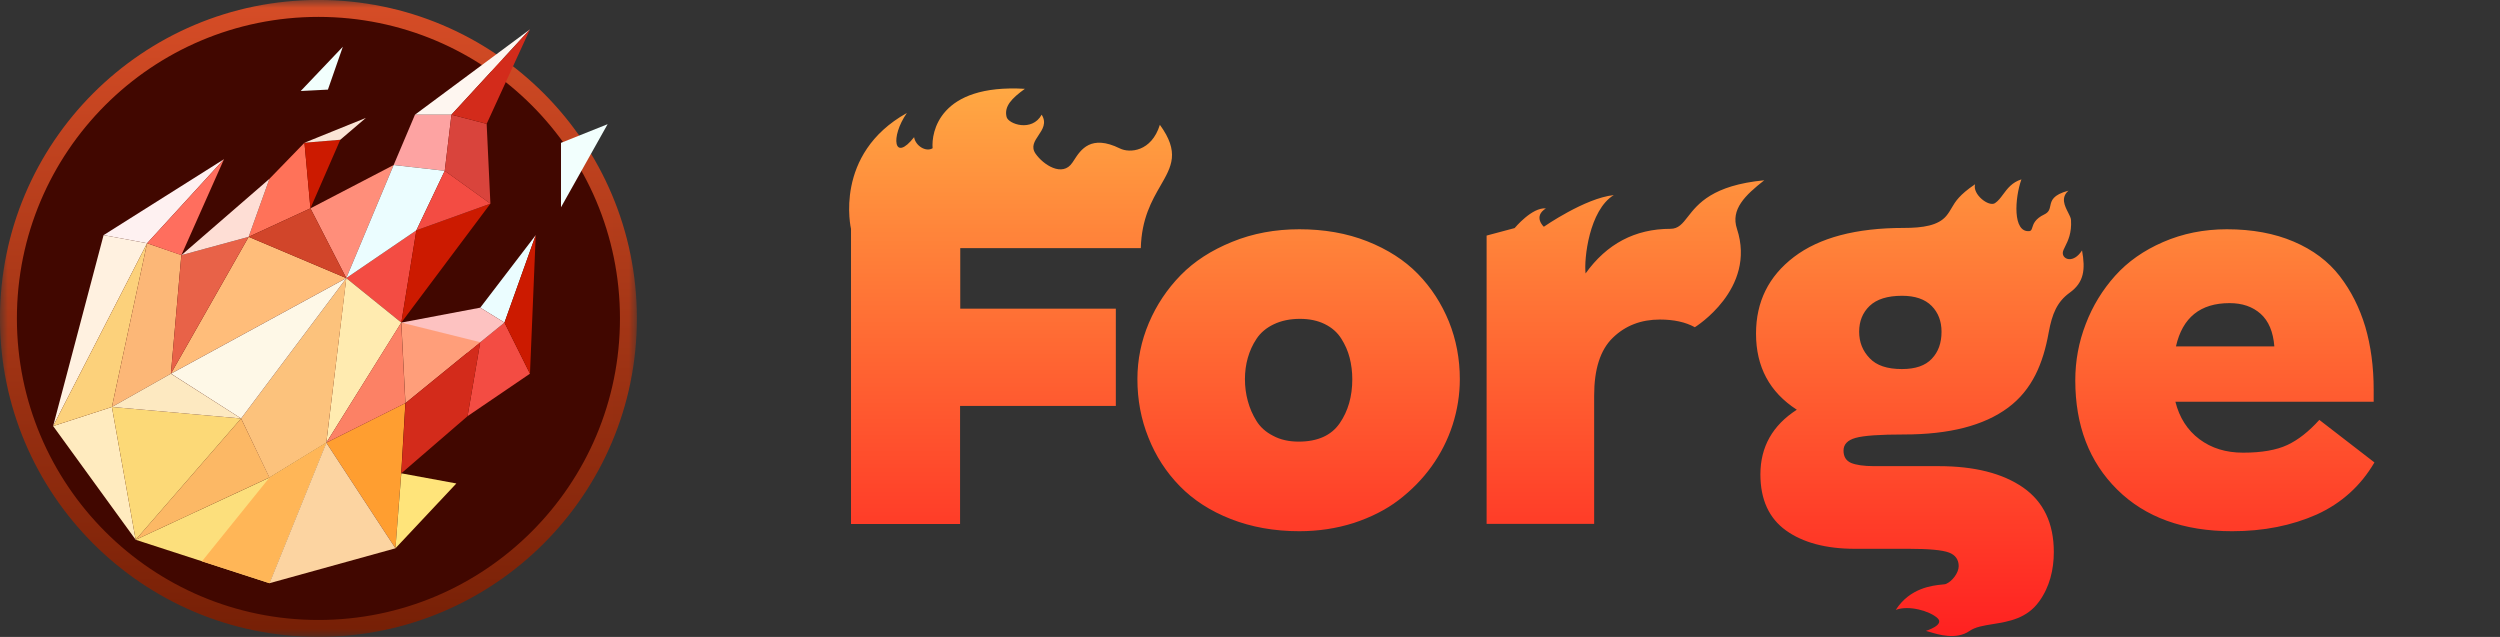
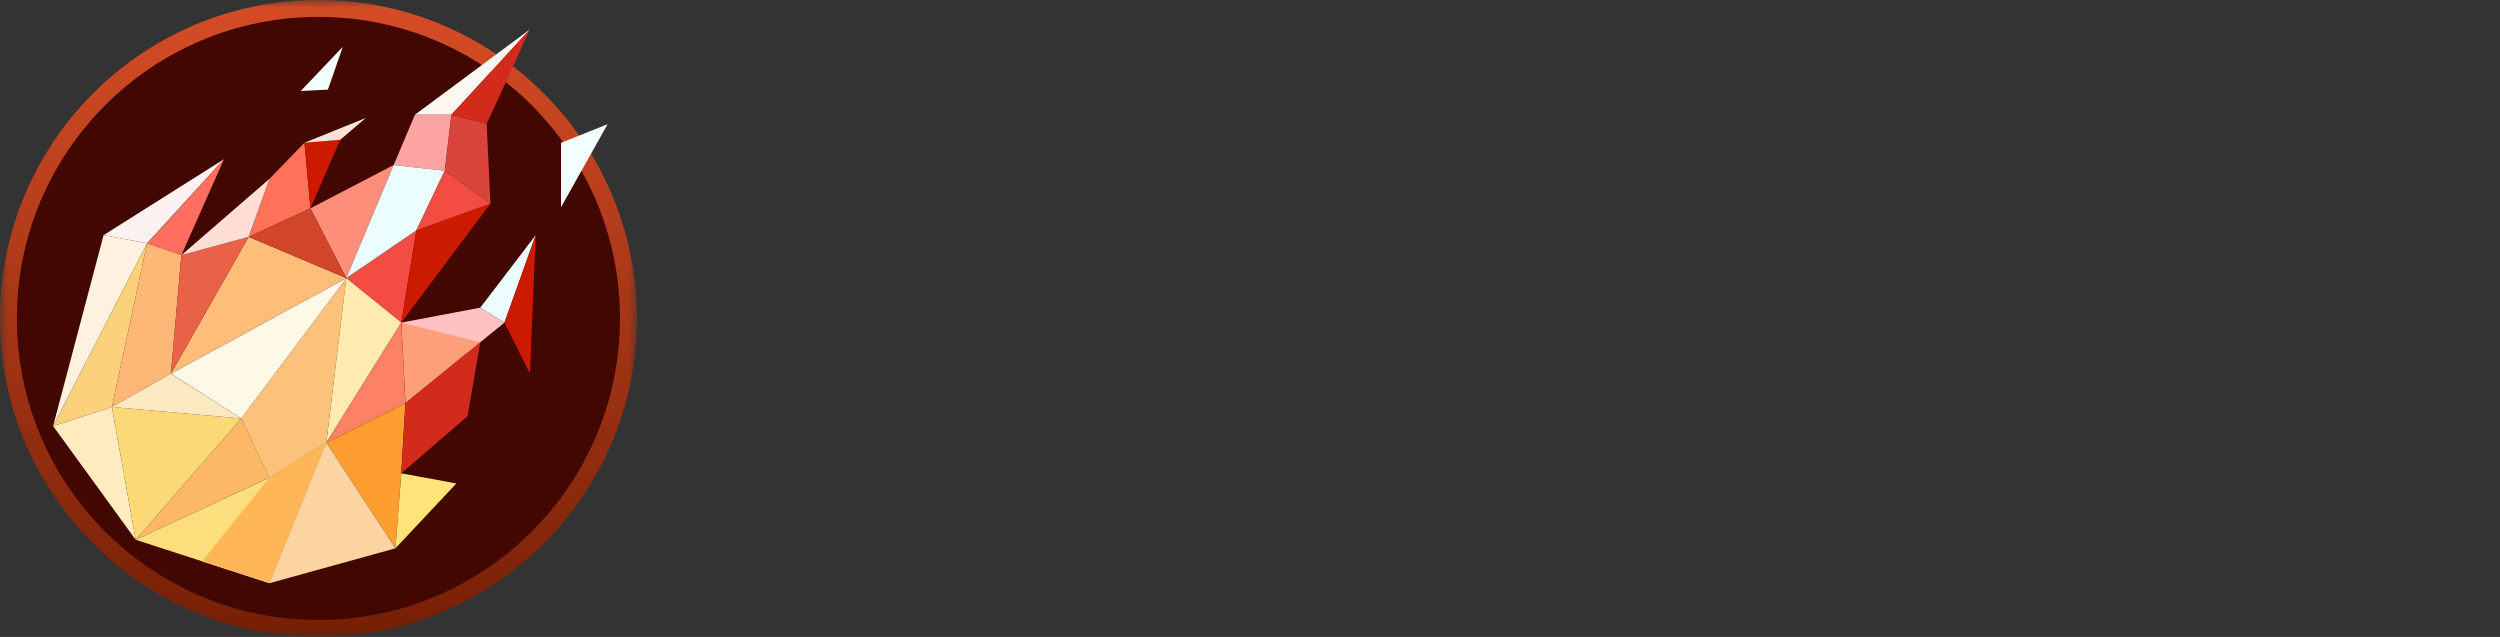
<svg xmlns="http://www.w3.org/2000/svg" width="157" height="40" viewBox="0 0 157 40" fill="none">
  <rect x="0" y="0" width="157" height="40" fill="#333333" stroke="none" />
  <mask id="mask0_10998_1022" style="mask-type:luminance" maskUnits="userSpaceOnUse" x="0" y="0" width="40" height="40">
    <path d="M39.994 0H0V39.994H39.994V0Z" fill="white" />
  </mask>
  <g mask="url(#mask0_10998_1022)">
    <path d="M19.997 39.465C30.749 39.465 39.465 30.749 39.465 19.997C39.465 9.245 30.749 0.529 19.997 0.529C9.245 0.529 0.529 9.245 0.529 19.997C0.529 30.749 9.245 39.465 19.997 39.465Z" fill="#410700" />
    <path fill-rule="evenodd" clip-rule="evenodd" d="M19.997 1.061C9.539 1.061 1.061 9.539 1.061 19.997C1.061 30.456 9.539 38.934 19.997 38.934C30.456 38.934 38.934 30.456 38.934 19.997C38.934 9.539 30.456 1.061 19.997 1.061ZM-0.002 19.997C-0.002 8.952 8.952 -0.002 19.997 -0.002C31.043 -0.002 39.997 8.952 39.997 19.997C39.997 31.043 31.043 39.997 19.997 39.997C8.952 39.997 -0.002 31.043 -0.002 19.997Z" fill="url(#paint0_linear_10998_1022)" />
    <path d="M20.493 27.802L24.834 34.434L25.196 29.724L25.457 25.316L20.493 27.802Z" fill="#FF9E30" />
    <path d="M21.746 17.465L25.203 20.259L26.148 14.464L21.746 17.465Z" fill="#F34C43" />
    <path d="M35.231 13.017V8.97L38.159 7.798L35.231 13.017Z" fill="#F2FFFD" />
    <path d="M21.746 17.465L25.203 20.258L20.493 27.802L21.746 17.465Z" fill="#FFEBB0" />
    <path d="M8.521 33.898L15.14 26.281L16.922 29.986L8.521 33.898Z" fill="#FCB865" />
    <path d="M21.746 17.466L10.732 23.468L15.616 14.873L21.746 17.466Z" fill="#FFBD7A" />
    <path d="M6.505 14.766L14.068 9.996L9.238 15.275L6.505 14.766Z" fill="#FEF1F1" />
    <path d="M3.336 26.757L6.505 14.766L9.238 15.275L3.336 26.757Z" fill="#FFF1E0" />
    <path d="M16.922 11.228L19.12 8.964L19.495 13.084L15.616 14.873L16.922 11.228Z" fill="#FF7259" />
    <path d="M27.93 10.726L28.352 7.202H26.061L24.721 10.364L27.93 10.726Z" fill="#FDA3A2" />
    <path d="M24.721 10.364L19.495 13.084L21.746 17.465L24.721 10.364Z" fill="#FF8E7A" />
    <path d="M15.141 26.281L21.753 17.465L20.493 27.802L16.916 29.992L15.141 26.281Z" fill="#FCC27C" />
    <path d="M15.141 26.281L21.753 17.465L10.739 23.467L15.141 26.281Z" fill="#FEF8E7" />
    <path d="M3.336 26.757L7.027 25.558L8.521 33.898L3.336 26.757Z" fill="#FFEBBF" />
    <path d="M3.336 26.757L9.238 15.274L7.027 25.558L3.336 26.757Z" fill="#FCD17B" />
-     <path d="M10.732 23.468L11.389 16.018L9.238 15.275L7.028 25.558L10.732 23.468Z" fill="#FCB777" />
+     <path d="M10.732 23.468L11.389 16.018L9.238 15.275L7.028 25.558Z" fill="#FCB777" />
    <path d="M9.238 15.275L14.068 9.996L11.389 16.025L9.238 15.275Z" fill="#FF6E5E" />
    <path d="M20.493 27.802L25.457 25.317L25.196 20.259L20.493 27.802Z" fill="#FC8165" />
    <path d="M18.885 5.715L21.531 2.935L20.593 5.628L18.885 5.715Z" fill="#F2FFFD" />
    <path d="M30.16 19.321L31.681 20.259L33.644 14.765L30.16 19.321Z" fill="#EBFDFF" />
-     <path d="M33.282 23.468L31.681 20.259L30.16 21.491L29.363 26.134L33.282 23.468Z" fill="#F34C43" />
    <path d="M20.493 27.802L16.922 29.992L8.521 33.898L16.922 36.625L20.493 27.802Z" fill="#FCDF7C" />
    <path d="M19.12 8.964L21.371 8.776L19.495 13.084L19.12 8.964Z" fill="#CC1A00" />
    <path d="M11.389 16.025L15.616 14.873L10.732 23.468L11.389 16.025Z" fill="#E86248" />
    <path d="M28.351 7.202H26.06L33.282 1.843L28.351 7.202Z" fill="#FEF6F0" />
    <path d="M30.562 7.778L28.352 7.202L27.93 10.726L30.797 12.789L30.562 7.778Z" fill="#D9443C" />
    <path d="M28.351 7.202L30.562 7.778L33.282 1.843L28.351 7.202Z" fill="#D32B1B" />
    <path d="M24.721 10.364L27.93 10.726L26.148 14.464L21.746 17.465L24.721 10.364Z" fill="#EBFDFF" />
    <path d="M28.659 30.361L25.202 29.725L24.834 34.434L28.659 30.361Z" fill="#FFE47A" />
    <path d="M31.681 20.259L30.161 19.321L25.203 20.259L29.363 22.142L31.681 20.259Z" fill="#FDC2C1" />
    <path d="M33.282 23.468L33.644 14.765L31.681 20.259L33.282 23.468Z" fill="#CC1A00" />
    <path d="M30.161 21.491L25.203 20.259L25.464 25.317L30.161 21.491Z" fill="#FF9E7A" />
    <path d="M19.12 8.964L21.371 8.777L22.979 7.403L19.12 8.964Z" fill="#FAE4D5" />
    <path d="M12.682 35.251L16.922 36.625L20.493 27.802L16.922 29.992L12.682 35.251Z" fill="#FFB657" />
    <path d="M30.797 12.789L26.148 14.464L25.203 20.259L30.797 12.789Z" fill="#CC1A00" />
    <path d="M15.616 14.873L21.746 17.465L19.495 13.084L15.616 14.873Z" fill="#D1452A" />
    <path d="M7.027 25.558L8.521 33.898L15.14 26.281L7.027 25.558Z" fill="#FCD977" />
    <path d="M16.922 36.625L24.834 34.434L20.493 27.802L16.922 36.625Z" fill="#FCD4A1" />
    <path d="M10.732 23.468L7.028 25.558L15.14 26.281L10.732 23.468Z" fill="#FDE9C1" />
    <path d="M27.93 10.726L30.797 12.789L26.148 14.464L27.93 10.726Z" fill="#F34C43" />
    <path d="M25.464 25.316L25.203 29.724L29.363 26.134L30.161 21.491L25.464 25.316Z" fill="#D32B1B" />
    <path d="M16.922 11.229L11.389 16.025L15.616 14.873L16.922 11.229Z" fill="#FEDED5" />
  </g>
-   <path fill-rule="evenodd" clip-rule="evenodd" d="M53.443 32.908V14.37C53.443 14.37 52.329 9.674 56.951 7.096C55.898 8.614 56.137 10.227 57.406 8.614C57.49 9.156 58.149 9.568 58.568 9.309C58.484 8.332 58.963 5.26 64.363 5.578C63.549 6.166 63.046 6.672 63.213 7.343C63.321 7.79 64.806 8.308 65.417 7.202C65.741 7.719 65.474 8.117 65.217 8.499C64.972 8.866 64.735 9.219 65.033 9.65C65.512 10.345 66.722 11.145 67.344 10.215C67.38 10.163 67.416 10.107 67.455 10.048C67.871 9.406 68.506 8.426 70.326 9.321C70.936 9.627 72.313 9.532 72.84 7.838C74.092 9.56 73.581 10.444 72.881 11.658C72.342 12.593 71.69 13.723 71.643 15.582H60.304V19.384H70.074V25.493H60.292V32.908H53.443ZM81.595 33.36C80.026 33.36 78.59 33.101 77.296 32.595C76.003 32.089 74.938 31.395 74.087 30.524C73.237 29.652 72.579 28.64 72.124 27.487C71.657 26.333 71.429 25.109 71.429 23.803C71.429 22.59 71.669 21.413 72.148 20.283C72.627 19.153 73.297 18.153 74.147 17.282C74.997 16.411 76.075 15.716 77.38 15.187C78.673 14.657 80.086 14.398 81.595 14.398C83.151 14.398 84.576 14.645 85.858 15.151C87.139 15.658 88.204 16.34 89.043 17.2C89.881 18.059 90.527 19.059 90.994 20.201C91.449 21.331 91.677 22.543 91.677 23.814C91.677 24.791 91.521 25.756 91.222 26.686C90.922 27.616 90.479 28.487 89.905 29.288C89.33 30.088 88.635 30.794 87.833 31.406C87.031 32.018 86.085 32.489 85.019 32.842C83.942 33.184 82.804 33.36 81.595 33.36ZM81.559 27.734C82.744 27.734 83.606 27.346 84.133 26.581C84.66 25.815 84.924 24.897 84.924 23.814C84.924 23.332 84.864 22.885 84.756 22.461C84.648 22.037 84.469 21.637 84.229 21.26C83.99 20.884 83.654 20.578 83.199 20.354C82.744 20.13 82.23 20.024 81.631 20.024C81.008 20.024 80.457 20.142 79.99 20.366C79.523 20.589 79.164 20.895 78.913 21.272C78.661 21.649 78.482 22.049 78.362 22.473C78.242 22.896 78.182 23.344 78.182 23.803C78.182 24.285 78.242 24.744 78.362 25.18C78.482 25.627 78.661 26.039 78.901 26.427C79.14 26.816 79.487 27.134 79.954 27.369C80.409 27.616 80.948 27.734 81.559 27.734ZM93.359 14.794V32.897H100.113V24.846C100.113 23.186 100.496 21.974 101.287 21.209C102.077 20.444 103.059 20.067 104.244 20.067C105.13 20.067 105.86 20.232 106.435 20.55C106.435 20.55 110.327 18.16 109.081 14.37C108.674 13.146 109.596 12.263 110.794 11.322C107.542 11.633 106.622 12.811 105.999 13.608C105.657 14.047 105.404 14.37 104.903 14.37C102.687 14.37 100.903 15.312 99.574 17.172C99.466 16.265 99.801 13.193 101.346 12.252C99.538 12.44 96.952 14.241 96.952 14.241C96.952 14.241 96.257 13.605 97.083 13.087C96.209 13.005 95.12 14.323 95.12 14.323L93.359 14.794ZM120.946 39.62C120.946 39.62 122.143 39.255 121.676 38.82C121.209 38.384 119.892 37.984 119.054 38.302C119.943 36.908 121.388 36.767 121.963 36.71C122.078 36.699 122.157 36.691 122.191 36.678C122.61 36.513 123.006 35.959 123.006 35.559C123.006 35.147 122.802 34.853 122.395 34.7C121.988 34.547 121.162 34.465 119.892 34.465H116.492C114.672 34.465 113.223 34.076 112.157 33.311C111.092 32.546 110.553 31.369 110.553 29.792C110.553 28.062 111.319 26.708 112.84 25.731C111.128 24.625 110.278 23.036 110.278 20.952C110.278 18.951 111.068 17.351 112.66 16.138C114.253 14.926 116.552 14.314 119.557 14.314C120.766 14.314 121.724 14.161 122.227 13.56C122.371 13.388 122.465 13.227 122.561 13.062C122.792 12.666 123.037 12.245 124.035 11.571C123.856 12.195 124.885 13.007 125.281 12.76C125.481 12.63 125.633 12.426 125.796 12.206C126.062 11.847 126.358 11.448 126.945 11.265C126.526 12.431 126.382 14.62 127.448 14.514C127.56 14.501 127.588 14.412 127.629 14.284C127.696 14.07 127.799 13.745 128.382 13.466C128.675 13.327 128.716 13.133 128.76 12.923C128.828 12.602 128.904 12.242 129.902 11.971C129.398 12.409 129.667 12.934 129.88 13.351C129.97 13.528 130.051 13.685 130.058 13.808C130.114 14.631 129.867 15.124 129.696 15.467C129.613 15.633 129.547 15.764 129.543 15.879C129.531 16.303 130.214 16.562 130.752 15.726C130.968 16.915 130.884 17.727 129.986 18.375C129.184 18.951 128.873 19.705 128.657 20.882C128.31 22.824 127.627 24.472 126.107 25.602C124.586 26.732 122.407 27.285 119.569 27.285C118.06 27.285 117.055 27.355 116.54 27.497C116.025 27.638 115.773 27.909 115.773 28.297C115.773 28.674 115.929 28.933 116.252 29.074C116.576 29.203 117.043 29.274 117.689 29.274H121.736C123.999 29.274 125.759 29.721 127.053 30.616C128.334 31.51 128.98 32.864 128.98 34.665C128.98 35.771 128.717 36.866 128.058 37.772C127.285 38.849 126.14 39.034 125.155 39.193C124.568 39.287 124.038 39.373 123.676 39.632C122.851 40.195 121.731 39.854 121.188 39.688C121.084 39.657 121.002 39.631 120.946 39.62ZM119.437 23.177C120.288 23.177 120.91 22.965 121.317 22.529C121.724 22.106 121.928 21.541 121.928 20.834C121.928 20.175 121.724 19.634 121.305 19.21C120.886 18.787 120.264 18.575 119.449 18.575C118.539 18.575 117.857 18.787 117.414 19.21C116.971 19.634 116.755 20.175 116.755 20.834C116.755 21.482 116.971 22.035 117.414 22.494C117.845 22.953 118.515 23.177 119.437 23.177ZM132.962 30.747C134.722 32.489 137.129 33.36 140.182 33.36C142.158 33.36 143.918 33.007 145.487 32.313C147.043 31.606 148.253 30.512 149.115 29.041L145.654 26.369C144.996 27.098 144.325 27.628 143.643 27.946C142.96 28.264 142.038 28.428 140.865 28.428C139.787 28.428 138.877 28.146 138.123 27.581C137.369 27.016 136.866 26.227 136.614 25.227H149.067V24.474C149.067 23.026 148.887 21.707 148.54 20.519C148.181 19.33 147.654 18.271 146.936 17.341C146.217 16.411 145.259 15.693 144.05 15.175C142.841 14.657 141.44 14.398 139.847 14.398C138.398 14.398 137.069 14.669 135.848 15.198C134.627 15.728 133.621 16.434 132.831 17.317C132.04 18.2 131.418 19.212 130.987 20.342C130.544 21.484 130.328 22.661 130.328 23.885C130.328 26.722 131.202 29.005 132.962 30.747ZM142.829 21.755H136.65C137.057 19.942 138.183 19.036 140.015 19.036C140.817 19.036 141.464 19.259 141.966 19.706C142.469 20.154 142.757 20.837 142.829 21.755Z" fill="url(#paint1_linear_10998_1022)" />
  <defs>
    <linearGradient id="paint0_linear_10998_1022" x1="19.999" y1="0.532" x2="19.999" y2="39.466" gradientUnits="userSpaceOnUse">
      <stop stop-color="#D54C26" />
      <stop offset="1" stop-color="#772006" />
    </linearGradient>
    <linearGradient id="paint1_linear_10998_1022" x1="101.22" y1="5.555" x2="101.22" y2="39.943" gradientUnits="userSpaceOnUse">
      <stop stop-color="#FFA843" />
      <stop offset="1" stop-color="#FF2121" />
    </linearGradient>
  </defs>
</svg>